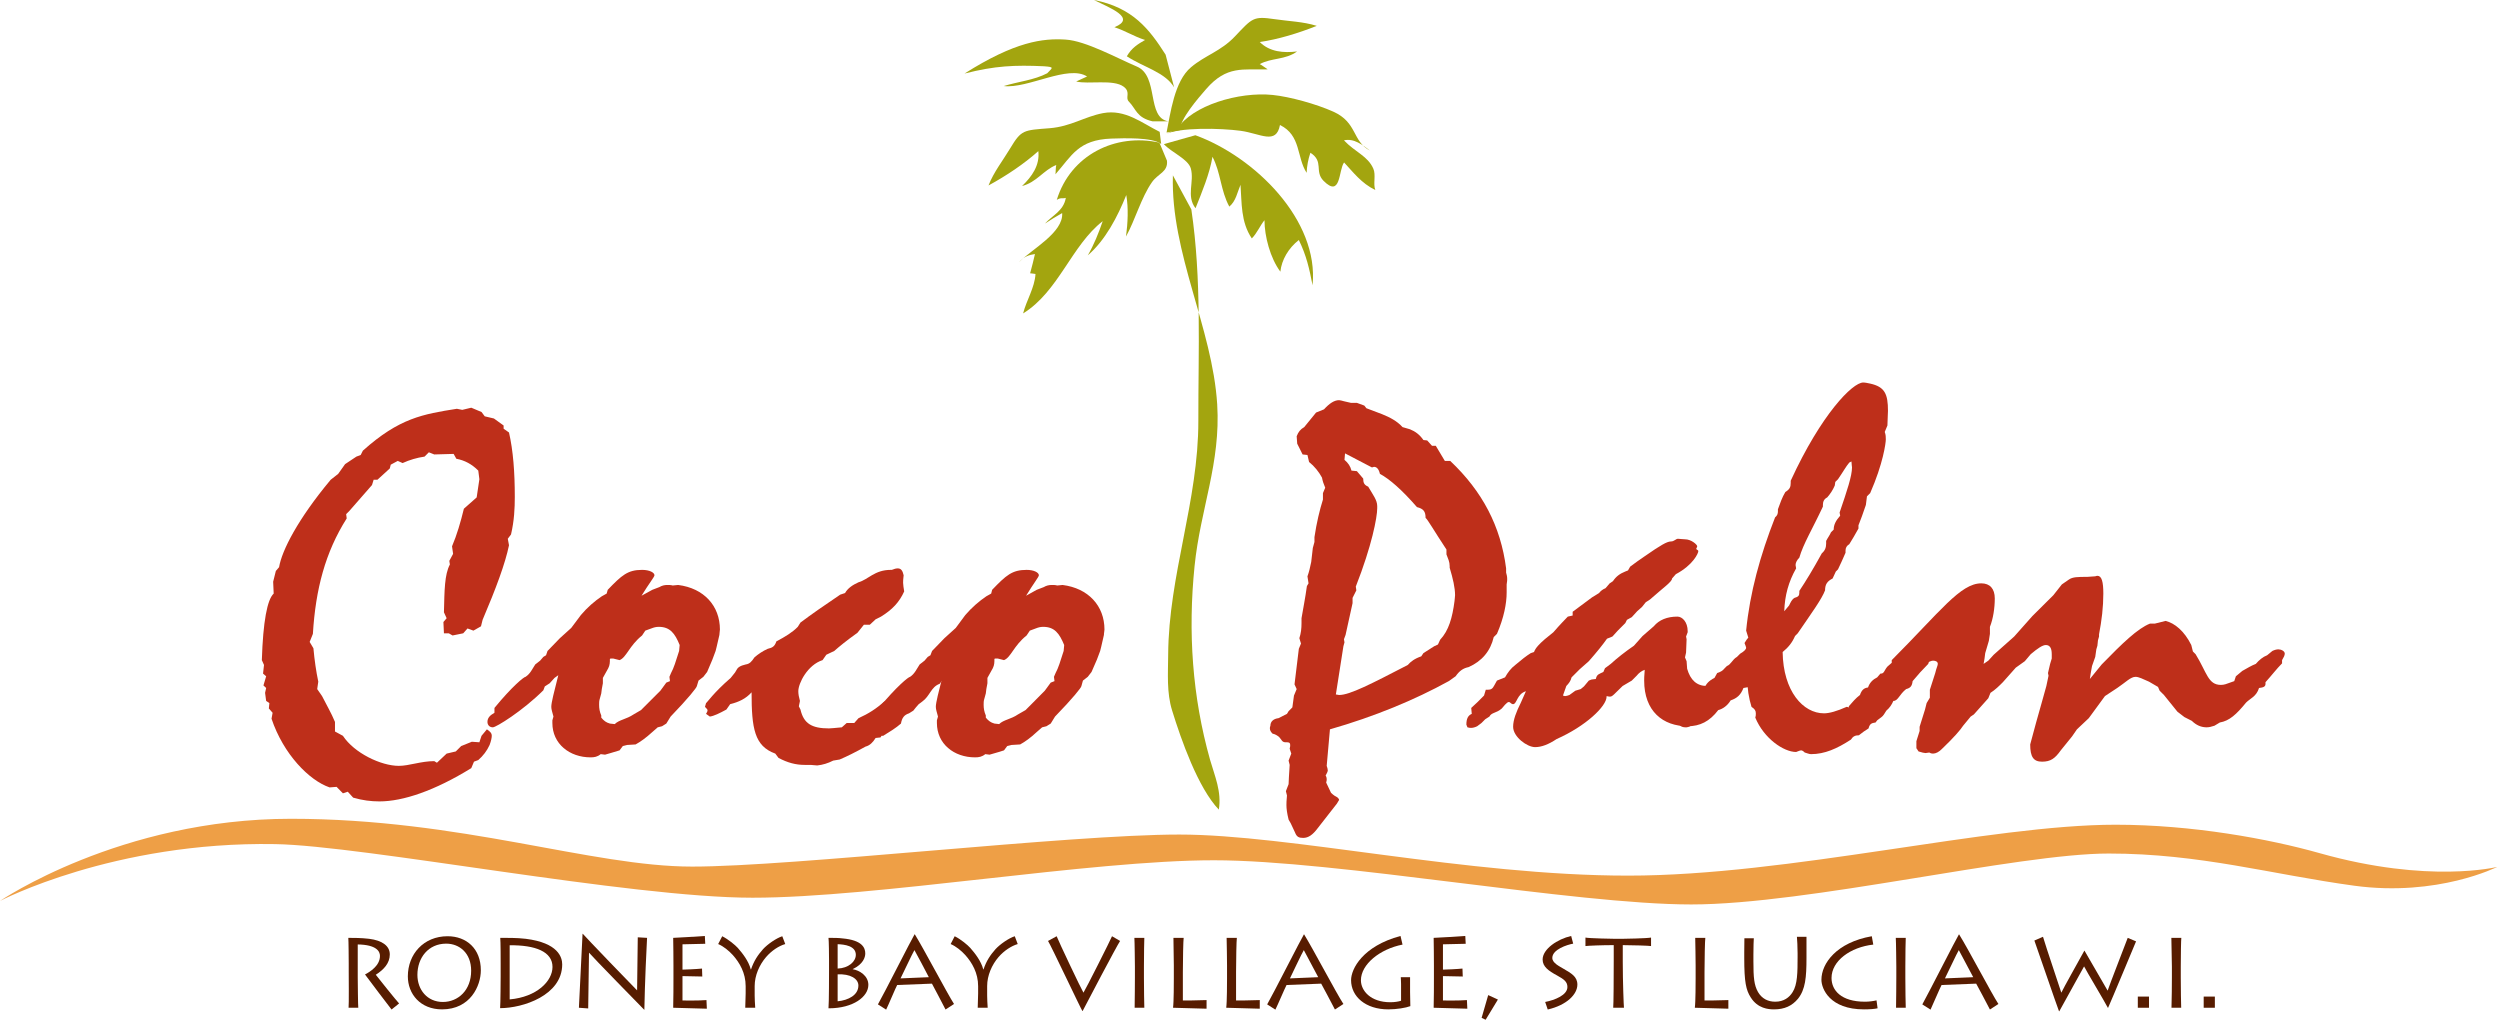
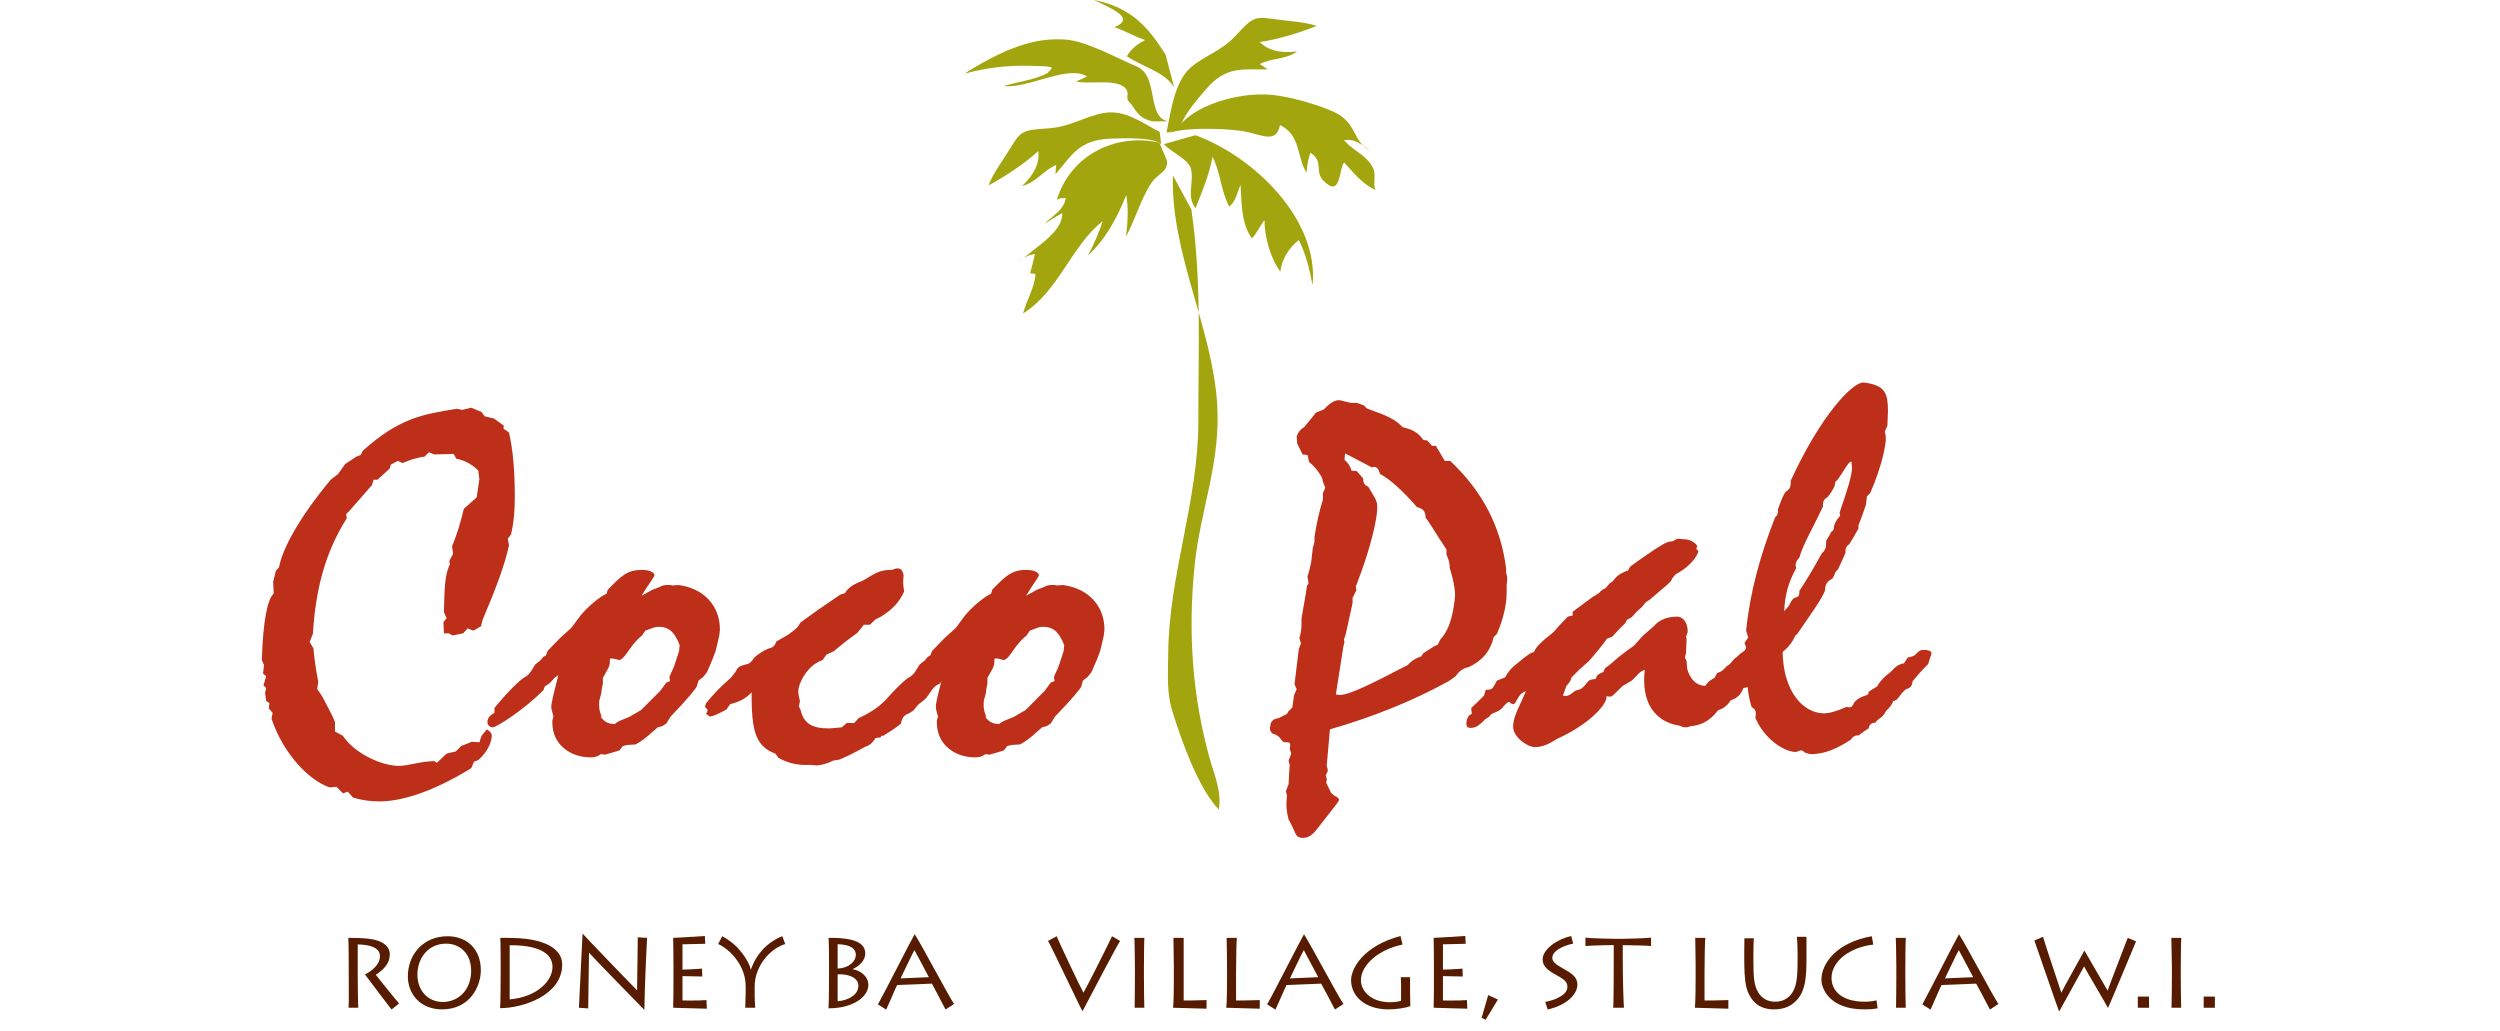
<svg xmlns="http://www.w3.org/2000/svg" width="160" height="66" viewBox="0 0 160 66" fill="none">
  <path d="M31.473 47.092C31.473 47.196 31.438 47.403 31.335 47.678C31.162 48.058 30.921 48.368 30.61 48.644L30.335 48.747L30.162 49.161C27.826 50.601 25.8 51.29 24.283 51.29C23.74 51.29 23.189 51.221 22.602 51.049L22.258 50.67L21.947 50.773L21.542 50.359L21.094 50.394C19.784 49.946 18.137 48.265 17.378 45.998L17.447 45.618L17.206 45.342L17.241 44.998L17.034 44.86L16.965 44.342L17.034 44.032L16.861 43.868L17.034 43.282L16.835 43.11L16.896 42.558L16.758 42.248C16.835 39.774 17.103 38.369 17.516 37.989L17.482 37.231L17.654 36.541L17.861 36.3C18.034 35.239 19.068 33.214 21.163 30.705L21.645 30.326L22.085 29.705L22.809 29.223L23.085 29.119L23.223 28.843C25.559 26.749 27.076 26.507 29.24 26.162L29.585 26.231L30.162 26.093L30.817 26.369L31.024 26.645L31.61 26.783L32.231 27.231V27.438L32.576 27.68C32.843 28.843 32.947 30.223 32.947 31.8C32.947 32.524 32.912 33.317 32.705 34.205L32.498 34.481L32.576 34.895C32.335 36.067 31.748 37.645 30.886 39.67L30.783 40.084L30.3 40.36L29.921 40.222L29.645 40.532L28.964 40.67L28.723 40.532H28.412L28.378 39.808L28.585 39.567L28.412 39.188C28.447 37.782 28.447 36.782 28.792 36.127L28.757 35.895L28.998 35.446L28.93 34.964C29.24 34.239 29.481 33.412 29.688 32.559L30.507 31.834L30.68 30.671L30.61 30.119C30.197 29.705 29.748 29.464 29.205 29.36L29.033 29.05L27.792 29.085L27.447 28.947L27.171 29.223C26.697 29.291 26.214 29.43 25.766 29.636L25.456 29.498L25.007 29.74L24.947 29.981L24.154 30.705H23.913L23.809 31.041C23.292 31.628 22.809 32.179 22.361 32.697L22.154 32.903L22.189 33.179C20.818 35.343 20.197 37.714 20.025 40.567L19.818 41.084L20.059 41.489C20.128 42.248 20.232 42.972 20.37 43.627L20.301 44.101L20.611 44.549C20.887 45.101 21.197 45.618 21.439 46.204V46.816L21.947 47.092C22.671 48.196 24.387 49.015 25.525 49.015C26.18 49.015 26.938 48.713 27.792 48.713L27.964 48.816L28.585 48.23L29.171 48.092L29.516 47.747L30.197 47.472L30.68 47.506L30.817 47.092L31.162 46.678C31.369 46.816 31.473 46.92 31.473 47.092Z" fill="#BE2F1A" />
  <path fill-rule="evenodd" clip-rule="evenodd" d="M31.542 46.549C31.335 46.549 31.197 46.403 31.197 46.204C31.197 45.963 31.335 45.791 31.645 45.618V45.308C32.774 43.929 33.533 43.317 33.636 43.317C33.947 43.11 34.05 42.834 34.257 42.524L34.567 42.282L34.774 42.041L34.947 41.937L35.041 41.662L35.834 40.843L36.559 40.188L37.179 39.36C37.584 38.877 38.067 38.464 38.515 38.162L38.826 37.989L38.895 37.748C39.791 36.817 40.17 36.472 41.093 36.472C41.575 36.472 41.886 36.645 41.886 36.817C41.886 36.92 41.541 37.334 41.058 38.127L41.748 37.748L42.196 37.576C42.369 37.472 42.541 37.438 42.705 37.438C42.817 37.438 42.946 37.438 43.05 37.472L43.403 37.438C45.05 37.645 46.075 38.774 46.075 40.291C46.075 40.394 46.041 40.498 46.041 40.636L45.868 41.386L45.799 41.662L45.593 42.213L45.256 43.006L45.015 43.317L44.705 43.558L44.601 43.903C44.601 43.998 44.05 44.687 42.92 45.86L42.644 46.308L42.369 46.48L42.093 46.549L41.748 46.851C41.334 47.23 40.989 47.472 40.679 47.644L40.136 47.678L39.86 47.747L39.653 48.023C39.239 48.161 38.929 48.23 38.722 48.299L38.446 48.265C38.239 48.437 38.033 48.471 37.8 48.471C36.455 48.471 35.352 47.609 35.352 46.273C35.352 46.239 35.352 46.17 35.352 46.101L35.421 45.86C35.352 45.584 35.283 45.411 35.283 45.239C35.283 44.963 35.455 44.308 35.731 43.213L35.49 43.386L35.179 43.73L34.869 43.929L34.774 44.179C33.429 45.515 31.748 46.549 31.542 46.549ZM38.584 43.73L38.515 44.101L38.481 44.377L38.377 44.756C38.343 44.86 38.343 44.998 38.343 45.101C38.343 45.342 38.377 45.549 38.481 45.791V45.929C38.653 46.135 38.791 46.239 39.033 46.308L39.343 46.342C39.619 46.066 40.093 46.032 40.55 45.722L41.024 45.446L41.438 45.032L42.265 44.205L42.644 43.687L42.877 43.593L42.843 43.317L42.946 43.075C43.119 42.765 43.257 42.317 43.463 41.662L43.498 41.282C43.196 40.532 42.877 40.118 42.162 40.118C41.989 40.118 41.851 40.153 41.679 40.222L41.3 40.36L41.093 40.67C40.274 41.325 40.093 42.075 39.653 42.248L39.239 42.144C39.102 42.144 39.033 42.144 39.033 42.179C39.033 42.386 39.033 42.558 38.929 42.765L38.584 43.386V43.73Z" fill="#BE2F1A" />
  <path d="M54.946 45.963C55.566 45.687 56.109 45.342 56.592 44.894C56.971 44.86 57.144 44.687 57.282 44.239C57.488 44.075 57.833 43.799 58.316 43.489L58.549 43.455C58.626 43.248 58.687 43.144 58.859 43.075L59.135 42.799L59.687 42.489C60.583 41.937 60.825 41.73 60.893 41.73C61.057 41.73 61.126 41.834 61.126 41.937C61.126 42.041 60.962 42.11 60.962 42.282C60.962 42.386 61.031 42.489 61.031 42.593C61.031 42.765 60.79 42.903 60.48 43.317L60.135 43.765C59.583 43.963 59.514 44.549 59.031 44.894L58.894 44.998L58.799 45.066C58.652 45.239 58.549 45.342 58.454 45.48L58.178 45.653C57.868 45.756 57.73 45.929 57.661 46.308C57.35 46.584 56.971 46.816 56.523 47.092H56.419L56.351 47.196L56.04 47.23C55.868 47.506 55.67 47.713 55.394 47.782C54.773 48.127 54.221 48.403 53.739 48.609L53.325 48.678C52.989 48.851 52.644 48.954 52.299 48.989L51.885 48.954C51.747 48.954 51.644 48.954 51.506 48.954C50.928 48.954 50.411 48.816 49.825 48.506L49.618 48.23C48.282 47.747 48.101 46.618 48.101 44.308C47.73 44.722 47.282 44.929 46.73 45.066L46.489 45.411C46.041 45.653 45.696 45.825 45.429 45.86L45.187 45.687C45.256 45.584 45.282 45.515 45.282 45.446C45.282 45.411 45.222 45.342 45.118 45.239L45.187 44.998C45.256 44.963 45.661 44.342 46.765 43.386L47.041 43.041L47.144 42.868C47.213 42.73 47.317 42.661 47.489 42.593L47.73 42.524C47.972 42.489 48.101 42.351 48.282 42.075C48.515 41.868 48.825 41.661 49.135 41.524C49.446 41.455 49.584 41.36 49.687 41.05C50.273 40.739 50.722 40.463 51.058 40.118L51.23 39.843C51.92 39.325 52.747 38.748 53.773 38.058L54.083 37.955C54.256 37.645 54.566 37.438 54.946 37.265C55.566 37.093 55.971 36.472 57.006 36.472C57.006 36.472 57.04 36.472 57.075 36.472C57.247 36.403 57.35 36.377 57.454 36.377C57.661 36.377 57.764 36.507 57.833 36.817C57.799 37.058 57.799 37.231 57.799 37.3C57.799 37.438 57.833 37.61 57.868 37.851C57.557 38.541 57.109 39.015 56.385 39.463L56.04 39.636L55.67 39.981H55.29L54.877 40.498C54.152 41.015 53.704 41.386 53.394 41.661L52.885 41.903L52.644 42.248C51.678 42.558 51.092 43.73 51.092 44.239C51.092 44.411 51.127 44.618 51.196 44.86L51.127 45.205L51.23 45.411C51.437 46.308 51.954 46.618 53.058 46.618C53.196 46.618 53.463 46.584 53.877 46.549L54.187 46.273H54.67L54.946 45.963Z" fill="#BE2F1A" />
  <path fill-rule="evenodd" clip-rule="evenodd" d="M56.144 46.549C55.937 46.549 55.807 46.403 55.807 46.204C55.807 45.963 55.937 45.791 56.247 45.618V45.308C57.385 43.929 58.144 43.317 58.247 43.317C58.549 43.11 58.652 42.834 58.859 42.524L59.169 42.282L59.376 42.041L59.548 41.937L59.652 41.662L60.445 40.843L61.169 40.188L61.781 39.36C62.195 38.877 62.678 38.464 63.126 38.162L63.436 37.989L63.497 37.748C64.393 36.817 64.772 36.472 65.703 36.472C66.177 36.472 66.488 36.645 66.488 36.817C66.488 36.92 66.152 37.334 65.669 38.127L66.35 37.748L66.798 37.576C66.971 37.472 67.143 37.438 67.315 37.438C67.419 37.438 67.557 37.438 67.66 37.472L68.005 37.438C69.651 37.645 70.686 38.774 70.686 40.291C70.686 40.394 70.651 40.498 70.651 40.636L70.479 41.386L70.41 41.662L70.203 42.213L69.858 43.006L69.617 43.317L69.307 43.558L69.212 43.903C69.212 43.998 68.66 44.687 67.522 45.86L67.246 46.308L66.971 46.48L66.695 46.549L66.35 46.851C65.945 47.23 65.6 47.472 65.29 47.644L64.738 47.678L64.462 47.747L64.255 48.023C63.85 48.161 63.54 48.23 63.333 48.299L63.057 48.265C62.85 48.437 62.643 48.471 62.402 48.471C61.057 48.471 59.962 47.609 59.962 46.273C59.962 46.239 59.962 46.17 59.962 46.101L60.031 45.86C59.962 45.584 59.893 45.411 59.893 45.239C59.893 44.963 60.066 44.308 60.342 43.213L60.1 43.386L59.79 43.73L59.48 43.929L59.376 44.179C58.04 45.515 56.35 46.549 56.144 46.549ZM63.195 43.73L63.126 44.101L63.092 44.377L62.988 44.756C62.953 44.86 62.953 44.998 62.953 45.101C62.953 45.342 62.988 45.549 63.092 45.791V45.929C63.264 46.135 63.402 46.239 63.643 46.308L63.945 46.342C64.221 46.066 64.703 46.032 65.152 45.722L65.634 45.446L66.048 45.032L66.867 44.205L67.246 43.687L67.488 43.593L67.453 43.317L67.557 43.075C67.729 42.765 67.867 42.317 68.074 41.662L68.108 41.282C67.798 40.532 67.488 40.118 66.764 40.118C66.591 40.118 66.453 40.153 66.281 40.222L65.91 40.36L65.703 40.67C64.876 41.325 64.703 42.075 64.255 42.248L63.85 42.144C63.703 42.144 63.643 42.144 63.643 42.179C63.643 42.386 63.643 42.558 63.54 42.765L63.195 43.386V43.73Z" fill="#BE2F1A" />
  <path fill-rule="evenodd" clip-rule="evenodd" d="M84.909 49.015C84.944 49.127 84.978 49.221 84.978 49.299C84.978 49.394 84.909 49.497 84.84 49.635C84.909 49.739 84.909 49.842 84.909 49.877C84.909 49.911 84.909 49.98 84.875 50.084L85.185 50.739C85.358 50.911 85.495 50.98 85.564 51.014C85.633 51.049 85.702 51.152 85.702 51.187C85.702 51.221 85.633 51.29 85.564 51.428L84.332 53.006C84.021 53.419 83.746 53.626 83.401 53.626C83.125 53.626 82.987 53.557 82.883 53.282L82.608 52.695L82.47 52.454C82.366 52.04 82.332 51.739 82.332 51.532C82.332 51.428 82.332 51.221 82.366 50.911L82.297 50.635L82.47 50.187C82.47 49.98 82.504 49.566 82.539 48.954L82.47 48.678L82.642 48.23L82.539 47.92C82.573 47.816 82.573 47.713 82.573 47.678C82.573 47.541 82.504 47.506 82.366 47.506C82.338 47.506 82.303 47.506 82.263 47.506C82.133 47.506 82.056 47.437 81.996 47.334L81.858 47.161C81.72 47.058 81.616 46.989 81.444 46.954C81.34 46.851 81.272 46.748 81.272 46.618C81.272 46.584 81.272 46.515 81.306 46.446C81.306 46.17 81.513 45.998 81.823 45.963L82.366 45.687L82.47 45.515L82.711 45.273L82.814 44.515L82.987 44.101L82.849 43.799L83.125 41.524L83.263 41.187L83.159 40.843C83.263 40.532 83.297 40.222 83.297 39.877C83.297 39.774 83.297 39.67 83.297 39.567C83.401 38.946 83.539 38.265 83.642 37.507L83.746 37.334L83.677 36.886C83.78 36.61 83.849 36.3 83.918 35.964C83.952 35.653 83.987 35.343 84.021 35.067L84.125 34.688V34.377C84.263 33.447 84.461 32.628 84.668 31.972V31.559L84.814 31.214C84.711 30.981 84.642 30.766 84.608 30.567C84.401 30.188 84.125 29.843 83.78 29.567L83.677 29.119L83.366 29.085C83.263 28.878 83.159 28.671 83.021 28.395L82.987 27.921C83.09 27.645 83.228 27.473 83.47 27.335L84.228 26.404L84.737 26.197C85.082 25.818 85.392 25.611 85.702 25.611C85.771 25.611 85.875 25.645 86.013 25.68L86.461 25.783H86.84L87.314 25.956L87.452 26.128L88.452 26.507C88.969 26.714 89.418 26.955 89.762 27.335L90.237 27.473C90.581 27.611 90.857 27.817 91.099 28.162L91.34 28.188L91.65 28.533H91.892L92.469 29.498H92.814C94.883 31.455 96.046 33.688 96.391 36.377V36.645C96.426 36.782 96.46 36.886 96.46 37.058C96.46 37.093 96.46 37.231 96.426 37.403C96.426 37.576 96.426 37.748 96.426 37.92C96.426 38.61 96.253 39.532 95.805 40.567L95.598 40.774C95.391 41.662 94.848 42.317 93.986 42.696C93.641 42.765 93.4 42.937 93.159 43.282L92.719 43.593C90.547 44.791 87.969 45.86 85.116 46.678L84.909 49.015ZM85.702 44.48C86.392 44.48 87.763 43.765 90.099 42.558C90.271 42.351 90.547 42.144 90.961 42.006L91.099 41.8L91.788 41.36L92.029 41.248L92.167 40.946C92.719 40.36 92.952 39.532 93.09 38.463C93.09 38.369 93.124 38.231 93.124 38.093C93.124 37.61 92.986 37.024 92.779 36.334C92.779 36.3 92.779 36.265 92.779 36.231C92.779 35.955 92.676 35.757 92.573 35.481V35.17C91.754 33.929 91.374 33.248 91.237 33.145C91.237 32.731 91.099 32.559 90.685 32.455C89.728 31.352 88.935 30.662 88.314 30.326C88.245 30.016 88.107 29.878 87.935 29.878C87.9 29.878 87.866 29.912 87.797 29.912L86.082 29.016L86.047 29.43C86.288 29.636 86.426 29.843 86.495 30.119L86.84 30.154L87.245 30.628C87.245 30.904 87.314 31.041 87.564 31.145C87.866 31.662 88.142 32.007 88.142 32.386C88.142 32.421 88.142 32.421 88.142 32.455C88.142 32.49 88.142 32.49 88.142 32.524C88.142 33.11 87.797 34.929 86.771 37.541L86.806 37.782L86.564 38.265V38.601L86.116 40.636L86.013 40.912L86.047 41.11L85.978 41.36L85.495 44.446C85.564 44.446 85.633 44.48 85.702 44.48Z" fill="#BE2F1A" />
  <path d="M96.84 45.066C96.702 45.066 96.667 44.929 96.564 44.929C96.495 44.929 96.426 44.998 96.322 45.101L96.115 45.342C95.771 45.653 95.46 45.584 95.323 45.86L95.055 46.032L94.814 46.273L94.538 46.48C94.4 46.549 94.262 46.584 94.159 46.584C94.09 46.584 94.021 46.584 93.917 46.549L93.848 46.377C93.848 45.998 93.952 45.791 94.193 45.687L94.159 45.308C94.435 45.066 94.71 44.791 94.978 44.515L95.09 44.144C95.116 44.144 95.159 44.144 95.219 44.144C95.426 44.144 95.529 44.075 95.633 43.868L95.805 43.558L96.322 43.351C96.495 43.041 96.702 42.765 96.978 42.558C97.383 42.213 97.693 41.972 97.969 41.8L98.176 41.73C98.279 41.455 98.521 41.213 98.865 40.912L99.417 40.463C99.831 39.981 100.176 39.636 100.339 39.463L100.65 39.394V39.153C100.926 38.952 101.339 38.645 101.891 38.231L102.339 37.955C102.443 37.817 102.581 37.714 102.753 37.645L103.02 37.334L103.227 37.196C103.434 36.886 103.675 36.714 104.02 36.576L104.193 36.507L104.331 36.265C104.951 35.791 105.503 35.446 105.943 35.136L106.391 34.86C106.632 34.722 106.805 34.653 106.943 34.653C107.149 34.653 107.253 34.481 107.391 34.481C107.494 34.481 107.667 34.515 107.839 34.515C108.244 34.515 108.623 34.86 108.623 34.964C108.623 34.998 108.589 35.033 108.555 35.136C108.623 35.205 108.692 35.205 108.692 35.274C108.692 35.412 108.356 36.162 107.253 36.748L107.011 37.024C107.011 37.231 106.494 37.576 105.598 38.369L105.331 38.541L105.089 38.843L104.779 39.119L104.434 39.498L104.124 39.67L104.02 39.877L103.538 40.36L103.193 40.739L102.848 40.877C102.581 41.256 102.201 41.73 101.684 42.317L101.098 42.834C100.926 43.006 100.753 43.179 100.581 43.351C100.52 43.593 100.408 43.73 100.245 43.903L100.029 44.515C100.107 44.549 100.176 44.549 100.176 44.549C100.245 44.549 100.339 44.515 100.443 44.48L100.822 44.205L101.167 44.101L101.374 43.929L101.684 43.558L101.857 43.489L102.132 43.455C102.201 43.144 102.339 43.144 102.615 43.006L102.719 42.765L103.089 42.489C103.503 42.11 103.986 41.73 104.572 41.325L105.124 40.705L105.839 40.084C106.184 39.67 106.701 39.463 107.356 39.463C107.667 39.463 108.011 39.808 108.011 40.394C108.011 40.394 108.011 40.429 108.011 40.463L107.908 40.739L107.942 40.912L107.908 41.765L107.839 42.075L107.942 42.317L107.977 42.799C108.184 43.523 108.589 43.903 109.244 43.903C109.589 43.903 110.485 43.213 110.485 42.972C110.485 42.903 110.83 42.799 111.442 42.524L111.822 42.075C112.097 42.041 112.27 41.972 112.408 41.765L112.615 41.593C112.753 41.558 112.822 41.558 112.856 41.558C113.063 41.558 113.201 41.662 113.235 41.868C113.235 41.903 113.235 41.937 113.235 41.972C113.235 42.144 113.166 42.282 113.028 42.455C112.787 42.903 112.511 43.248 112.063 43.593L111.959 43.963L111.58 44.032C111.408 44.48 111.166 44.687 110.761 44.825C110.554 45.17 110.244 45.377 109.968 45.446C109.417 46.17 108.796 46.48 108.011 46.48C106.425 46.48 105.227 45.515 105.227 43.558C105.227 43.489 105.227 43.248 105.262 42.868C105.055 42.937 104.882 43.075 104.744 43.248L104.434 43.558L103.848 43.903L103.434 44.308C103.262 44.48 103.158 44.584 103.055 44.584C103.02 44.584 102.925 44.584 102.822 44.549C102.822 44.549 102.822 44.549 102.822 44.584C102.822 45.205 101.477 46.48 99.624 47.299C99.107 47.644 98.659 47.816 98.245 47.816C97.736 47.816 96.84 47.161 96.84 46.515C96.84 46.066 97.046 45.549 97.322 44.998L97.659 44.239C97.081 44.411 97.081 45.066 96.84 45.066Z" fill="#BE2F1A" />
  <path fill-rule="evenodd" clip-rule="evenodd" d="M120.726 45.48C120.623 45.653 120.519 45.825 120.416 45.894L120.14 46.101L120.037 46.239C119.761 46.273 119.657 46.342 119.588 46.618C119.382 46.748 119.175 46.885 118.968 47.058C118.735 47.058 118.588 47.127 118.459 47.334C117.563 47.92 116.77 48.265 115.908 48.265C115.778 48.265 115.64 48.196 115.502 48.161C115.399 48.058 115.33 48.023 115.261 48.023C115.227 48.023 115.123 48.058 114.951 48.127C114.158 48.127 112.891 47.265 112.339 45.929C112.373 45.825 112.373 45.756 112.373 45.653C112.373 45.48 112.304 45.377 112.097 45.239C111.925 44.687 111.822 44.075 111.822 43.351L111.684 43.627L111.615 43.834C111.339 44.101 111.098 44.308 110.96 44.446L110.83 44.48L110.658 44.722C110.244 44.86 109.968 45.101 109.727 45.446C109.348 45.515 109.072 45.687 108.83 45.963L108.52 46.135C108.382 46.377 108.184 46.515 107.943 46.549C107.908 46.549 107.865 46.549 107.865 46.549C107.598 46.549 107.425 46.403 107.425 46.239C107.425 46.204 107.425 46.101 107.494 45.998C107.632 45.825 107.77 45.687 107.943 45.618L107.908 45.342C108.106 45.032 108.356 44.756 108.624 44.515L108.692 44.205L109.072 44.075C109.175 43.765 109.382 43.558 109.727 43.386L109.899 43.075C110.106 43.006 110.244 42.937 110.382 42.765L110.52 42.627C110.787 42.524 110.865 42.213 111.166 42.041L111.373 41.834C111.615 41.696 111.753 41.558 111.753 41.455C111.753 41.42 111.718 41.325 111.649 41.153C111.753 40.981 111.822 40.877 111.891 40.808L111.753 40.36C111.994 37.92 112.649 35.55 113.606 33.11C113.744 33.007 113.787 32.869 113.787 32.731C113.787 32.697 113.787 32.628 113.787 32.593C113.925 32.214 114.054 31.834 114.261 31.49C114.537 31.317 114.606 31.179 114.606 30.904C114.606 30.878 114.606 30.843 114.606 30.766C116.563 26.507 118.563 24.481 119.244 24.481C119.382 24.481 119.519 24.516 119.692 24.55C120.623 24.757 120.83 25.206 120.83 26.3C120.83 26.576 120.795 26.887 120.795 27.231L120.623 27.645C120.692 27.817 120.692 27.99 120.692 28.119C120.692 28.36 120.519 29.671 119.692 31.559L119.485 31.765L119.416 32.317C119.244 32.834 119.08 33.274 118.942 33.619V33.826C118.735 34.205 118.528 34.55 118.356 34.826C118.183 34.929 118.114 35.067 118.114 35.239C118.114 35.308 118.114 35.343 118.114 35.377C117.942 35.757 117.804 36.093 117.632 36.438L117.494 36.576L117.287 37.024C116.942 37.196 116.804 37.403 116.804 37.782C116.597 38.334 115.951 39.222 115.054 40.532L114.882 40.705C114.709 41.11 114.468 41.42 114.089 41.73C114.123 44.239 115.399 45.653 116.735 45.653C117.08 45.653 117.563 45.515 118.183 45.239C118.252 45.239 118.287 45.273 118.356 45.273C118.494 45.273 118.588 45.17 118.666 44.963C119.14 44.411 119.588 44.618 119.588 44.308V44.273L120.14 43.929C120.347 43.558 120.623 43.282 121.002 43.006C121.278 42.696 121.519 42.489 121.856 42.455L122.097 42.075C122.373 42.041 122.545 41.972 122.718 41.765C122.855 41.627 122.959 41.593 123.097 41.593C123.407 41.593 123.614 41.662 123.614 41.8C123.614 41.868 123.58 41.972 123.511 42.144L123.407 42.489C123.062 42.834 122.718 43.213 122.407 43.593C122.373 43.903 122.269 44.032 121.993 44.101C121.554 44.446 121.476 44.86 121.175 44.86C121.071 45.101 120.933 45.308 120.726 45.48ZM114.503 38.748C114.606 38.541 114.675 38.369 114.847 38.265C115.089 38.196 115.158 38.127 115.158 37.92C115.158 37.886 115.158 37.851 115.158 37.817C115.571 37.196 116.054 36.403 116.597 35.412C116.804 35.239 116.873 35.033 116.873 34.791C116.873 34.722 116.873 34.688 116.873 34.619C116.977 34.412 117.114 34.239 117.183 34.067L117.356 33.895C117.356 33.584 117.494 33.317 117.77 33.007L117.735 32.8C118.218 31.386 118.528 30.464 118.528 29.912C118.528 29.843 118.494 29.705 118.494 29.533L118.356 29.602C118.149 29.843 117.942 30.223 117.632 30.671L117.459 30.843L117.425 31.076C117.287 31.386 117.149 31.593 116.942 31.834C116.735 31.938 116.666 32.11 116.666 32.317C116.666 32.352 116.666 32.386 116.666 32.421C116.011 33.826 115.399 34.826 115.158 35.688C115.02 35.826 114.916 35.998 114.916 36.162C114.916 36.231 114.951 36.3 114.951 36.377C114.468 37.231 114.227 38.093 114.192 39.119L114.503 38.748Z" fill="#BE2F1A" />
-   <path d="M123.235 48.196C123.166 48.196 122.993 48.161 122.787 48.092L122.649 47.885V47.437L122.855 46.782V46.515L123.2 45.411L123.304 44.998L123.511 44.653V44.144L123.855 43.075C123.924 42.765 124.019 42.593 124.019 42.489C124.019 42.351 123.89 42.282 123.717 42.282C123.614 42.282 123.442 42.351 123.235 42.489L122.89 42.558C122.683 43.179 122.373 43.593 121.787 43.868L121.519 44.075L120.726 44.894C120.485 45.032 120.312 45.205 120.14 45.446C119.83 45.48 119.554 45.618 119.313 45.894C119.08 45.998 118.899 46.135 118.735 46.273C118.528 46.48 118.356 46.549 118.08 46.549C117.976 46.549 117.838 46.48 117.77 46.273C117.804 45.722 118.356 45.791 118.356 45.377C118.356 45.308 118.321 45.273 118.321 45.205C118.563 44.929 118.761 44.687 119.037 44.48C119.14 44.179 119.278 44.032 119.554 43.998C119.657 43.687 119.864 43.489 120.14 43.351L120.347 43.11C120.381 43.11 120.381 43.11 120.381 43.11C120.588 43.11 120.588 42.903 120.795 42.661L121.071 42.42V42.248C124.192 39.119 125.467 37.334 126.804 37.334C127.355 37.334 127.666 37.679 127.666 38.3C127.666 38.912 127.562 39.601 127.355 40.118V40.567L127.286 41.015L127.054 41.8L127.01 42.144L126.95 42.489L127.252 42.282L127.597 41.903L128.907 40.739L130.071 39.429L131.415 38.093L131.958 37.403L132.407 37.093C132.648 36.92 132.993 36.92 133.579 36.92L134.062 36.886C134.131 36.886 134.165 36.852 134.234 36.852C134.51 36.852 134.613 37.231 134.613 37.989C134.613 38.843 134.51 39.705 134.338 40.601V40.739L134.269 40.981L134.234 41.325L134.165 41.558L134.096 42.041L133.889 42.627C133.82 42.972 133.786 43.213 133.751 43.455L134.51 42.524C135.846 41.153 136.812 40.222 137.596 39.912H137.906L138.596 39.739C139.182 39.877 139.803 40.394 140.242 41.282L140.346 41.696L140.518 41.868C141.242 43.041 141.311 43.834 142.139 43.834C142.346 43.834 142.518 43.765 142.725 43.687L142.992 43.593L143.096 43.282L143.51 42.937C143.82 42.765 144.096 42.593 144.372 42.489C144.578 42.248 144.82 42.041 145.096 41.937L145.432 41.661C145.57 41.593 145.708 41.558 145.811 41.558C145.984 41.558 146.225 41.661 146.225 41.834C146.225 41.937 146.156 42.075 146.052 42.248V42.455C145.708 42.799 145.397 43.213 144.992 43.661C144.992 43.69 144.992 43.725 144.992 43.765C144.992 43.929 144.889 43.998 144.578 44.032C144.406 44.584 144.027 44.687 143.751 44.963C143.13 45.722 142.682 46.135 142.07 46.239L141.725 46.446C141.518 46.515 141.38 46.549 141.208 46.549C140.863 46.544 140.553 46.406 140.277 46.135L139.803 45.894L139.355 45.549L138.493 44.48L138.217 44.205L138.113 43.963L137.536 43.627C137.148 43.455 136.881 43.317 136.674 43.317C136.363 43.317 136.053 43.661 135.501 44.032L134.717 44.549L133.682 45.963L132.924 46.678L132.614 47.127L131.889 48.023C131.519 48.541 131.243 48.747 130.691 48.747C130.14 48.747 129.933 48.437 129.933 47.644L130.312 46.239L130.691 44.894L130.967 43.903L131.105 43.248L131.071 43.075L131.208 42.489L131.312 42.144C131.312 42.11 131.312 42.006 131.312 41.868C131.312 41.455 131.174 41.282 130.933 41.282C130.726 41.282 130.415 41.489 129.967 41.868L129.588 42.317L129.01 42.73L128.183 43.661C127.941 43.903 127.7 44.144 127.39 44.342L127.252 44.687L126.329 45.722L126.123 45.86L125.64 46.446C125.467 46.713 125.054 47.196 124.295 47.92C124.097 48.127 123.89 48.23 123.717 48.23C123.683 48.23 123.58 48.23 123.476 48.161L123.235 48.196Z" fill="#BE2F1A" />
-   <path d="M148.449 54.6C145.216 53.687 140.303 52.782 135.398 52.782C127.303 52.782 114.52 56.04 104.201 56.04C93.883 56.04 82.556 53.411 75.47 53.411C68.393 53.411 50.773 55.462 44.299 55.462C37.826 55.462 29.541 52.402 18.62 52.402C7.689 52.402 0 57.661 0 57.661C0 57.661 7.275 53.842 17.602 54.023C23.275 54.118 40.265 57.454 48.161 57.454C56.049 57.454 69.789 55.057 77.686 55.057C85.573 55.057 100.753 57.885 108.236 57.885C115.718 57.885 129.088 54.626 134.958 54.626C140.82 54.626 145.354 55.962 150.682 56.687C156.017 57.411 159.828 55.48 159.828 55.48C159.828 55.48 155.466 56.583 148.449 54.6Z" fill="#EE9F46" />
  <path d="M74.599 3.5C73.556 1.862 72.496 0.483 70.013 9.53674e-07C71.039 0.509 72.763 1.155 71.324 1.741C72.091 2 72.505 2.302 73.281 2.56C72.832 2.819 72.427 3.06 72.117 3.603C73.177 4.301 74.565 4.62 75.142 5.586" fill="#A3A50F" />
  <path d="M74.789 7.767C73.35 7.551 74.194 4.862 72.755 4.258C71.513 3.733 69.488 2.612 68.203 2.534C66.746 2.44 64.971 2.655 61.73 4.707C63.678 4.207 64.954 4.155 66.815 4.241C67.54 4.293 67.333 4.345 67.022 4.689C66.186 5.129 65.152 5.224 64.238 5.508C65.781 5.689 68.367 4.12 69.574 4.896C69.376 4.974 69.108 5.12 68.876 5.215C69.66 5.413 71.255 5.051 71.919 5.551C72.393 5.913 71.988 6.241 72.246 6.5C72.72 6.982 72.737 7.534 73.772 7.767" fill="#A3A50F" />
  <path d="M74.203 9.129C71.384 8.5 68.514 9.922 67.634 12.792C67.91 12.62 67.988 12.732 68.212 12.663C68.074 13.499 67.341 13.792 66.876 14.31C67.221 14.077 67.652 13.818 67.979 13.637C68.066 14.887 66.031 15.947 65.212 16.784C65.522 16.422 65.867 16.309 66.238 16.258C66.143 16.672 66.04 17.085 65.928 17.49C66.022 17.508 66.178 17.508 66.272 17.534C66.221 18.413 65.686 19.232 65.479 20.059C67.746 18.663 68.583 15.697 70.574 14.154C70.315 14.913 70.005 15.68 69.617 16.344C70.755 15.361 71.522 13.87 72.082 12.482C72.229 13.327 72.177 14.275 72.065 15.137C72.651 14.077 73.039 12.637 73.729 11.655C74.117 11.103 74.763 11.008 74.686 10.284" fill="#A3A50F" />
  <path d="M74.22 8.439C73.074 7.87 72.013 6.974 70.591 7.241C69.384 7.474 68.548 8.094 67.177 8.206C65.505 8.336 65.367 8.301 64.66 9.482C64.178 10.284 63.6 11.008 63.264 11.87C64.419 11.241 65.548 10.482 66.453 9.672C66.557 10.568 66.048 11.301 65.41 11.905C66.341 11.672 66.781 10.887 67.6 10.56C67.557 10.741 67.574 10.965 67.548 11.155C68.6 9.956 69.014 8.948 71.117 8.87C71.919 8.844 73.763 8.775 74.315 9.215" fill="#A3A50F" />
  <path d="M74.66 8.482C74.91 7.267 75.151 5.198 76.229 4.301C77.134 3.534 78.125 3.293 79.039 2.327C80.151 1.155 80.203 1.026 81.556 1.224C82.478 1.362 83.392 1.379 84.272 1.655C83.082 2.129 81.806 2.517 80.625 2.69C81.263 3.327 82.151 3.396 83.013 3.293C82.254 3.845 81.384 3.689 80.625 4.103C80.797 4.189 80.961 4.336 81.134 4.439C79.556 4.483 78.513 4.172 77.186 5.707C76.677 6.293 75.505 7.638 75.522 8.327" fill="#A3A50F" />
  <path d="M75.349 8.241C76.289 6.758 79.28 5.853 81.453 6.077C82.547 6.189 84.237 6.655 85.332 7.146C86.883 7.844 86.53 9.034 87.676 9.637C87.202 9.275 86.659 8.836 86.013 8.982C86.719 9.732 87.538 9.982 87.892 10.793C88.073 11.198 87.866 11.767 88.021 12.163C87.133 11.732 86.607 11.025 86.021 10.396C85.659 10.887 85.832 12.706 84.702 11.568C84.108 10.956 84.746 10.344 83.866 9.775C83.72 10.198 83.642 10.629 83.625 11.06C82.978 10.077 83.28 8.663 81.918 8C81.677 9.293 80.668 8.543 79.392 8.37C78.151 8.206 75.453 8.12 74.505 8.629" fill="#A3A50F" />
  <path d="M76.504 8.655C80.297 10.034 84.426 14.085 84.004 18.258C83.797 17.189 83.608 16.344 83.125 15.361C82.461 15.879 82.021 16.637 81.944 17.387C81.297 16.525 80.927 15.12 80.927 14.094C80.659 14.413 80.435 14.947 80.116 15.258C79.401 14.206 79.478 12.973 79.392 11.827C79.185 12.318 79.099 12.87 78.677 13.223C78.116 12.198 78.134 11.051 77.599 10.034C77.41 11.137 76.935 12.267 76.513 13.327C75.901 12.534 76.453 11.637 76.211 10.775C76.03 10.172 74.979 9.758 74.487 9.224" fill="#A3A50F" />
  <path d="M76.246 13.405C76.91 17.87 76.686 22.387 76.694 26.93C76.703 32.084 74.789 36.808 74.763 41.911C74.755 43.127 74.66 44.317 75.013 45.463C75.591 47.342 76.677 50.428 78.004 51.816C78.194 50.67 77.746 49.678 77.444 48.627C76.306 44.584 76.022 40.463 76.453 36.222C76.823 32.576 78.134 29.636 77.901 25.878C77.591 20.956 74.918 16.215 75.065 11.223" fill="#A3A50F" />
  <path d="M22.895 62.54C22.895 62.781 22.913 64.402 22.93 64.496H22.309C22.335 64.341 22.318 62.316 22.318 62.178V61.66C22.318 61.462 22.309 60.143 22.292 60.023C22.594 60.023 23.128 60.023 23.619 60.083C24.464 60.186 24.947 60.54 24.947 61.083C24.947 61.635 24.576 62.048 24.05 62.385C24.214 62.6 25.361 64.031 25.542 64.221L25.059 64.609C24.99 64.522 23.55 62.635 23.361 62.367C23.68 62.195 24.318 61.807 24.318 61.178C24.318 60.893 24.102 60.462 22.895 60.445V62.54Z" fill="#571C00" />
  <path fill-rule="evenodd" clip-rule="evenodd" d="M26.102 62.488C26.102 61.066 27.111 59.919 28.645 59.919C29.852 59.919 30.774 60.712 30.774 62.1C30.774 63.091 30.102 64.6 28.292 64.6C26.895 64.6 26.102 63.609 26.102 62.488ZM30.154 62.126C30.154 60.988 29.395 60.393 28.559 60.393C27.412 60.393 26.714 61.298 26.714 62.393C26.714 63.341 27.343 64.126 28.343 64.126C29.309 64.126 30.154 63.385 30.154 62.126Z" fill="#571C00" />
  <path fill-rule="evenodd" clip-rule="evenodd" d="M32.042 61.678C32.042 61.548 32.042 60.195 32.016 60.023C32.378 60.023 33.085 60.014 33.645 60.083C35.731 60.342 35.981 61.273 35.981 61.721C35.981 63.703 33.464 64.522 32.007 64.522C32.033 64.229 32.042 62.643 32.042 62.471V61.678ZM32.619 63.962C34.369 63.807 35.36 62.781 35.36 61.885C35.36 60.91 34.274 60.48 32.619 60.497V63.962Z" fill="#571C00" />
  <path d="M37.05 64.496C37.076 64.014 37.248 60.419 37.283 59.764H37.3C37.472 59.971 40.567 63.186 40.774 63.385C40.774 63.212 40.817 60.195 40.817 59.988L41.412 60.023C41.386 60.402 41.265 63.014 41.239 64.626H41.231C41.058 64.453 37.817 61.135 37.705 60.98H37.696C37.696 61.204 37.645 64.324 37.645 64.54L37.05 64.496Z" fill="#571C00" />
  <path d="M45.239 64.557C45.136 64.557 43.213 64.496 43.084 64.496C43.101 64.152 43.101 62.79 43.101 62.643V61.781C43.101 61.678 43.093 60.143 43.084 60.023C43.239 60.023 44.903 59.919 45.11 59.902L45.136 60.402C44.929 60.402 43.782 60.436 43.679 60.436V62.057C43.791 62.057 44.61 62.023 44.929 61.988L44.946 62.497C44.808 62.497 43.808 62.471 43.679 62.471V64.031C43.834 64.031 44.687 64.048 45.213 64.005L45.239 64.557Z" fill="#571C00" />
  <path d="M47.696 64.496C47.696 64.35 47.722 63.669 47.722 63.583V63.109C47.722 62.273 47.334 61.609 46.903 61.126C46.644 60.842 46.308 60.566 45.963 60.419L46.222 59.919C46.627 60.126 47.049 60.48 47.222 60.669C47.523 61.014 47.911 61.505 48.049 62.04H48.066C48.248 61.505 48.489 61.135 48.834 60.747C49.118 60.436 49.67 60.048 50.066 59.919L50.256 60.419C49.842 60.54 49.394 60.833 49.032 61.247C48.601 61.747 48.299 62.428 48.299 63.109V63.712C48.299 63.798 48.316 64.367 48.334 64.496H47.696Z" fill="#571C00" />
  <path fill-rule="evenodd" clip-rule="evenodd" d="M53.058 61.419C53.058 61.23 53.049 60.152 53.023 60.023C53.368 60.023 53.661 60.023 53.911 60.057C55.196 60.169 55.377 60.669 55.377 61.023C55.377 61.264 55.247 61.704 54.575 62.023V62.031C55.014 62.1 55.575 62.453 55.575 63.031C55.575 63.79 54.609 64.522 53.075 64.531H53.023C53.058 64.178 53.058 62.247 53.058 62.126V61.419ZM53.609 61.988C54.308 61.962 54.773 61.54 54.773 61.109C54.773 60.531 54.049 60.445 53.609 60.428V61.988ZM53.609 64.083C54.308 64.014 54.937 63.678 54.937 63.074C54.937 62.635 54.411 62.316 53.609 62.359V64.083Z" fill="#571C00" />
  <path fill-rule="evenodd" clip-rule="evenodd" d="M56.187 64.281C56.54 63.669 58.376 60.04 58.532 59.798H58.549C59.109 60.704 60.626 63.583 61.057 64.255L60.514 64.609C60.385 64.367 59.712 63.057 59.644 62.953L57.419 63.04C57.342 63.169 56.825 64.402 56.713 64.617L56.187 64.281ZM59.445 62.54C59.376 62.402 58.592 60.91 58.523 60.807C58.428 60.945 57.695 62.514 57.635 62.617L59.445 62.54Z" fill="#571C00" />
-   <path d="M62.574 64.496C62.574 64.35 62.6 63.669 62.6 63.583V63.109C62.6 62.273 62.212 61.609 61.781 61.126C61.523 60.842 61.186 60.566 60.842 60.419L61.1 59.919C61.514 60.126 61.928 60.48 62.1 60.669C62.402 61.014 62.79 61.505 62.928 62.04H62.945C63.126 61.505 63.367 61.135 63.712 60.747C63.997 60.436 64.548 60.048 64.945 59.919L65.134 60.419C64.729 60.54 64.272 60.833 63.91 61.247C63.479 61.747 63.178 62.428 63.178 63.109V63.712C63.178 63.798 63.195 64.367 63.212 64.496H62.574Z" fill="#571C00" />
  <path d="M71.686 60.221C71.462 60.557 69.513 64.264 69.289 64.703H69.272C69.143 64.505 67.264 60.514 67.074 60.221L67.626 59.919C67.729 60.204 69.212 63.333 69.341 63.531C69.453 63.376 71.091 60.126 71.169 59.919L71.686 60.221Z" fill="#571C00" />
  <path d="M73.212 62.566C73.212 63.203 73.229 64.35 73.237 64.496H72.617C72.626 64.212 72.634 62.721 72.634 62.548V61.859C72.634 61.755 72.617 60.169 72.6 60.023H73.237C73.229 60.135 73.212 61.109 73.212 61.876V62.566Z" fill="#571C00" />
-   <path d="M75.755 60.023C75.729 60.161 75.703 61.419 75.703 62.221V64.031C75.85 64.031 76.608 64.031 77.22 64.005V64.557C77.134 64.557 75.229 64.496 75.074 64.496C75.126 64.152 75.125 62.79 75.125 62.635V61.781C75.125 61.678 75.108 60.143 75.1 60.023H75.755Z" fill="#571C00" />
+   <path d="M75.755 60.023V64.031C75.85 64.031 76.608 64.031 77.22 64.005V64.557C77.134 64.557 75.229 64.496 75.074 64.496C75.126 64.152 75.125 62.79 75.125 62.635V61.781C75.125 61.678 75.108 60.143 75.1 60.023H75.755Z" fill="#571C00" />
  <path d="M79.159 60.023C79.134 60.161 79.108 61.419 79.108 62.221V64.031C79.254 64.031 80.013 64.031 80.625 64.005V64.557C80.539 64.557 78.634 64.496 78.478 64.496C78.53 64.152 78.53 62.79 78.53 62.635V61.781C78.53 61.678 78.513 60.143 78.504 60.023H79.159Z" fill="#571C00" />
  <path fill-rule="evenodd" clip-rule="evenodd" d="M81.099 64.281C81.453 63.669 83.297 60.04 83.452 59.798H83.461C84.021 60.704 85.538 63.583 85.978 64.255L85.435 64.609C85.306 64.367 84.625 63.057 84.556 62.953L82.34 63.04C82.263 63.169 81.737 64.402 81.625 64.617L81.099 64.281ZM84.366 62.54C84.289 62.402 83.504 60.91 83.444 60.807C83.349 60.945 82.608 62.514 82.556 62.617L84.366 62.54Z" fill="#571C00" />
  <path d="M90.245 63.497C90.245 63.738 90.262 64.307 90.262 64.393C89.969 64.505 89.374 64.6 88.849 64.6C87.4 64.6 86.469 63.781 86.469 62.729C86.469 62.005 87.219 60.548 89.633 59.902L89.762 60.454C88.306 60.738 87.099 61.721 87.099 62.738C87.099 63.402 87.719 64.143 88.978 64.143C89.254 64.143 89.512 64.1 89.668 64.048V62.979C89.668 62.79 89.65 62.574 89.65 62.54H90.245C90.245 62.695 90.245 62.841 90.245 63.031V63.497Z" fill="#571C00" />
  <path d="M93.909 64.557C93.805 64.557 91.883 64.496 91.754 64.496C91.771 64.152 91.771 62.79 91.771 62.643V61.781C91.771 61.678 91.762 60.143 91.754 60.023C91.909 60.023 93.573 59.919 93.779 59.902L93.805 60.402C93.598 60.402 92.452 60.436 92.349 60.436V62.057C92.46 62.057 93.279 62.023 93.598 61.988L93.616 62.497C93.469 62.497 92.478 62.471 92.349 62.471V64.031C92.504 64.031 93.357 64.048 93.883 64.005L93.909 64.557Z" fill="#571C00" />
  <path d="M95.245 63.686L95.866 63.971L95.081 65.264L94.823 65.143L95.245 63.686Z" fill="#571C00" />
  <path d="M98.891 64.126C99.512 64.005 100.314 63.686 100.314 63.169C100.314 62.841 100.107 62.678 99.65 62.428C99.107 62.135 98.728 61.867 98.728 61.41C98.728 60.738 99.676 60.1 100.555 59.902L100.684 60.393C100.296 60.462 99.348 60.764 99.348 61.307C99.348 61.635 99.805 61.842 100.072 62.005C100.555 62.29 100.952 62.497 100.952 63.014C100.952 63.635 100.279 64.324 99.055 64.609L98.891 64.126Z" fill="#571C00" />
  <path d="M103.245 64.496C103.27 64.324 103.279 62.462 103.279 61.445V60.488C102.546 60.488 101.633 60.523 101.469 60.548V60.005C101.727 60.057 103.245 60.083 103.313 60.083H103.865C103.986 60.083 105.382 60.057 105.667 60.005V60.548C105.572 60.523 104.391 60.488 103.857 60.488V61.548C103.857 62.841 103.917 64.367 103.934 64.496H103.245Z" fill="#571C00" />
  <path d="M109.141 60.023C109.115 60.161 109.089 61.419 109.089 62.221V64.031C109.244 64.031 110.003 64.031 110.615 64.005V64.557C110.52 64.557 108.624 64.496 108.469 64.496C108.52 64.152 108.52 62.79 108.52 62.635V61.781C108.52 61.678 108.503 60.143 108.494 60.023H109.141Z" fill="#571C00" />
  <path d="M112.218 61.531C112.218 62.574 112.261 63.04 112.511 63.488C112.761 63.919 113.158 64.109 113.615 64.109C114.166 64.109 114.52 63.833 114.727 63.497C115.037 63.014 115.046 62.238 115.046 61.238V61.014C115.046 60.566 115.02 60.195 115.003 59.954H115.615C115.615 60.1 115.615 60.514 115.615 61.023V61.316C115.615 62.548 115.546 63.324 115.072 63.919C114.692 64.376 114.21 64.6 113.537 64.6C113.184 64.6 112.494 64.548 112.046 63.833C111.744 63.359 111.632 62.859 111.632 61.307V60.962C111.632 60.669 111.641 60.195 111.641 60.048H112.244C112.235 60.221 112.218 60.514 112.218 61.1V61.531Z" fill="#571C00" />
  <path d="M120.166 64.531C119.976 64.574 119.683 64.6 119.295 64.6C117.114 64.6 116.571 63.29 116.571 62.703C116.571 61.66 117.537 60.316 119.795 59.919L119.89 60.454C118.425 60.617 117.218 61.497 117.218 62.592C117.218 63.376 117.83 64.109 119.356 64.109C119.614 64.109 119.881 64.074 120.097 64.022L120.166 64.531Z" fill="#571C00" />
  <path d="M121.942 62.566C121.942 63.203 121.959 64.35 121.968 64.496H121.347C121.356 64.212 121.364 62.721 121.364 62.548V61.859C121.364 61.755 121.347 60.169 121.33 60.023H121.968C121.959 60.135 121.942 61.109 121.942 61.876V62.566Z" fill="#571C00" />
  <path fill-rule="evenodd" clip-rule="evenodd" d="M123.028 64.281C123.373 63.669 125.217 60.04 125.373 59.798H125.381C125.95 60.704 127.459 63.583 127.898 64.255L127.355 64.609C127.226 64.367 126.545 63.057 126.476 62.953L124.261 63.04C124.183 63.169 123.657 64.402 123.554 64.617L123.028 64.281ZM126.286 62.54C126.217 62.402 125.424 60.91 125.364 60.807C125.269 60.945 124.536 62.514 124.476 62.617L126.286 62.54Z" fill="#571C00" />
  <path d="M136.708 60.247C136.639 60.41 135.088 64.135 134.915 64.505H134.907C134.674 64.057 133.545 62.178 133.381 61.85C133.122 62.324 132.053 64.246 131.795 64.721H131.777C131.579 64.203 130.459 60.919 130.2 60.195L130.752 59.954C130.967 60.686 131.821 63.186 131.924 63.531C132.088 63.186 132.958 61.643 133.398 60.842H133.407C133.786 61.505 134.536 62.79 134.889 63.402C134.984 63.091 136.044 60.376 136.174 60.023L136.708 60.247Z" fill="#571C00" />
  <path d="M136.82 63.781H137.536V64.496H136.82V63.781Z" fill="#571C00" />
  <path d="M139.57 62.566C139.57 63.203 139.587 64.35 139.596 64.496H138.975C138.993 64.212 139.001 62.721 139.001 62.548V61.859C139.001 61.755 138.975 60.169 138.967 60.023H139.605C139.587 60.135 139.57 61.109 139.57 61.876V62.566Z" fill="#571C00" />
  <path d="M141.036 63.781H141.751V64.496H141.036V63.781Z" fill="#571C00" />
</svg>